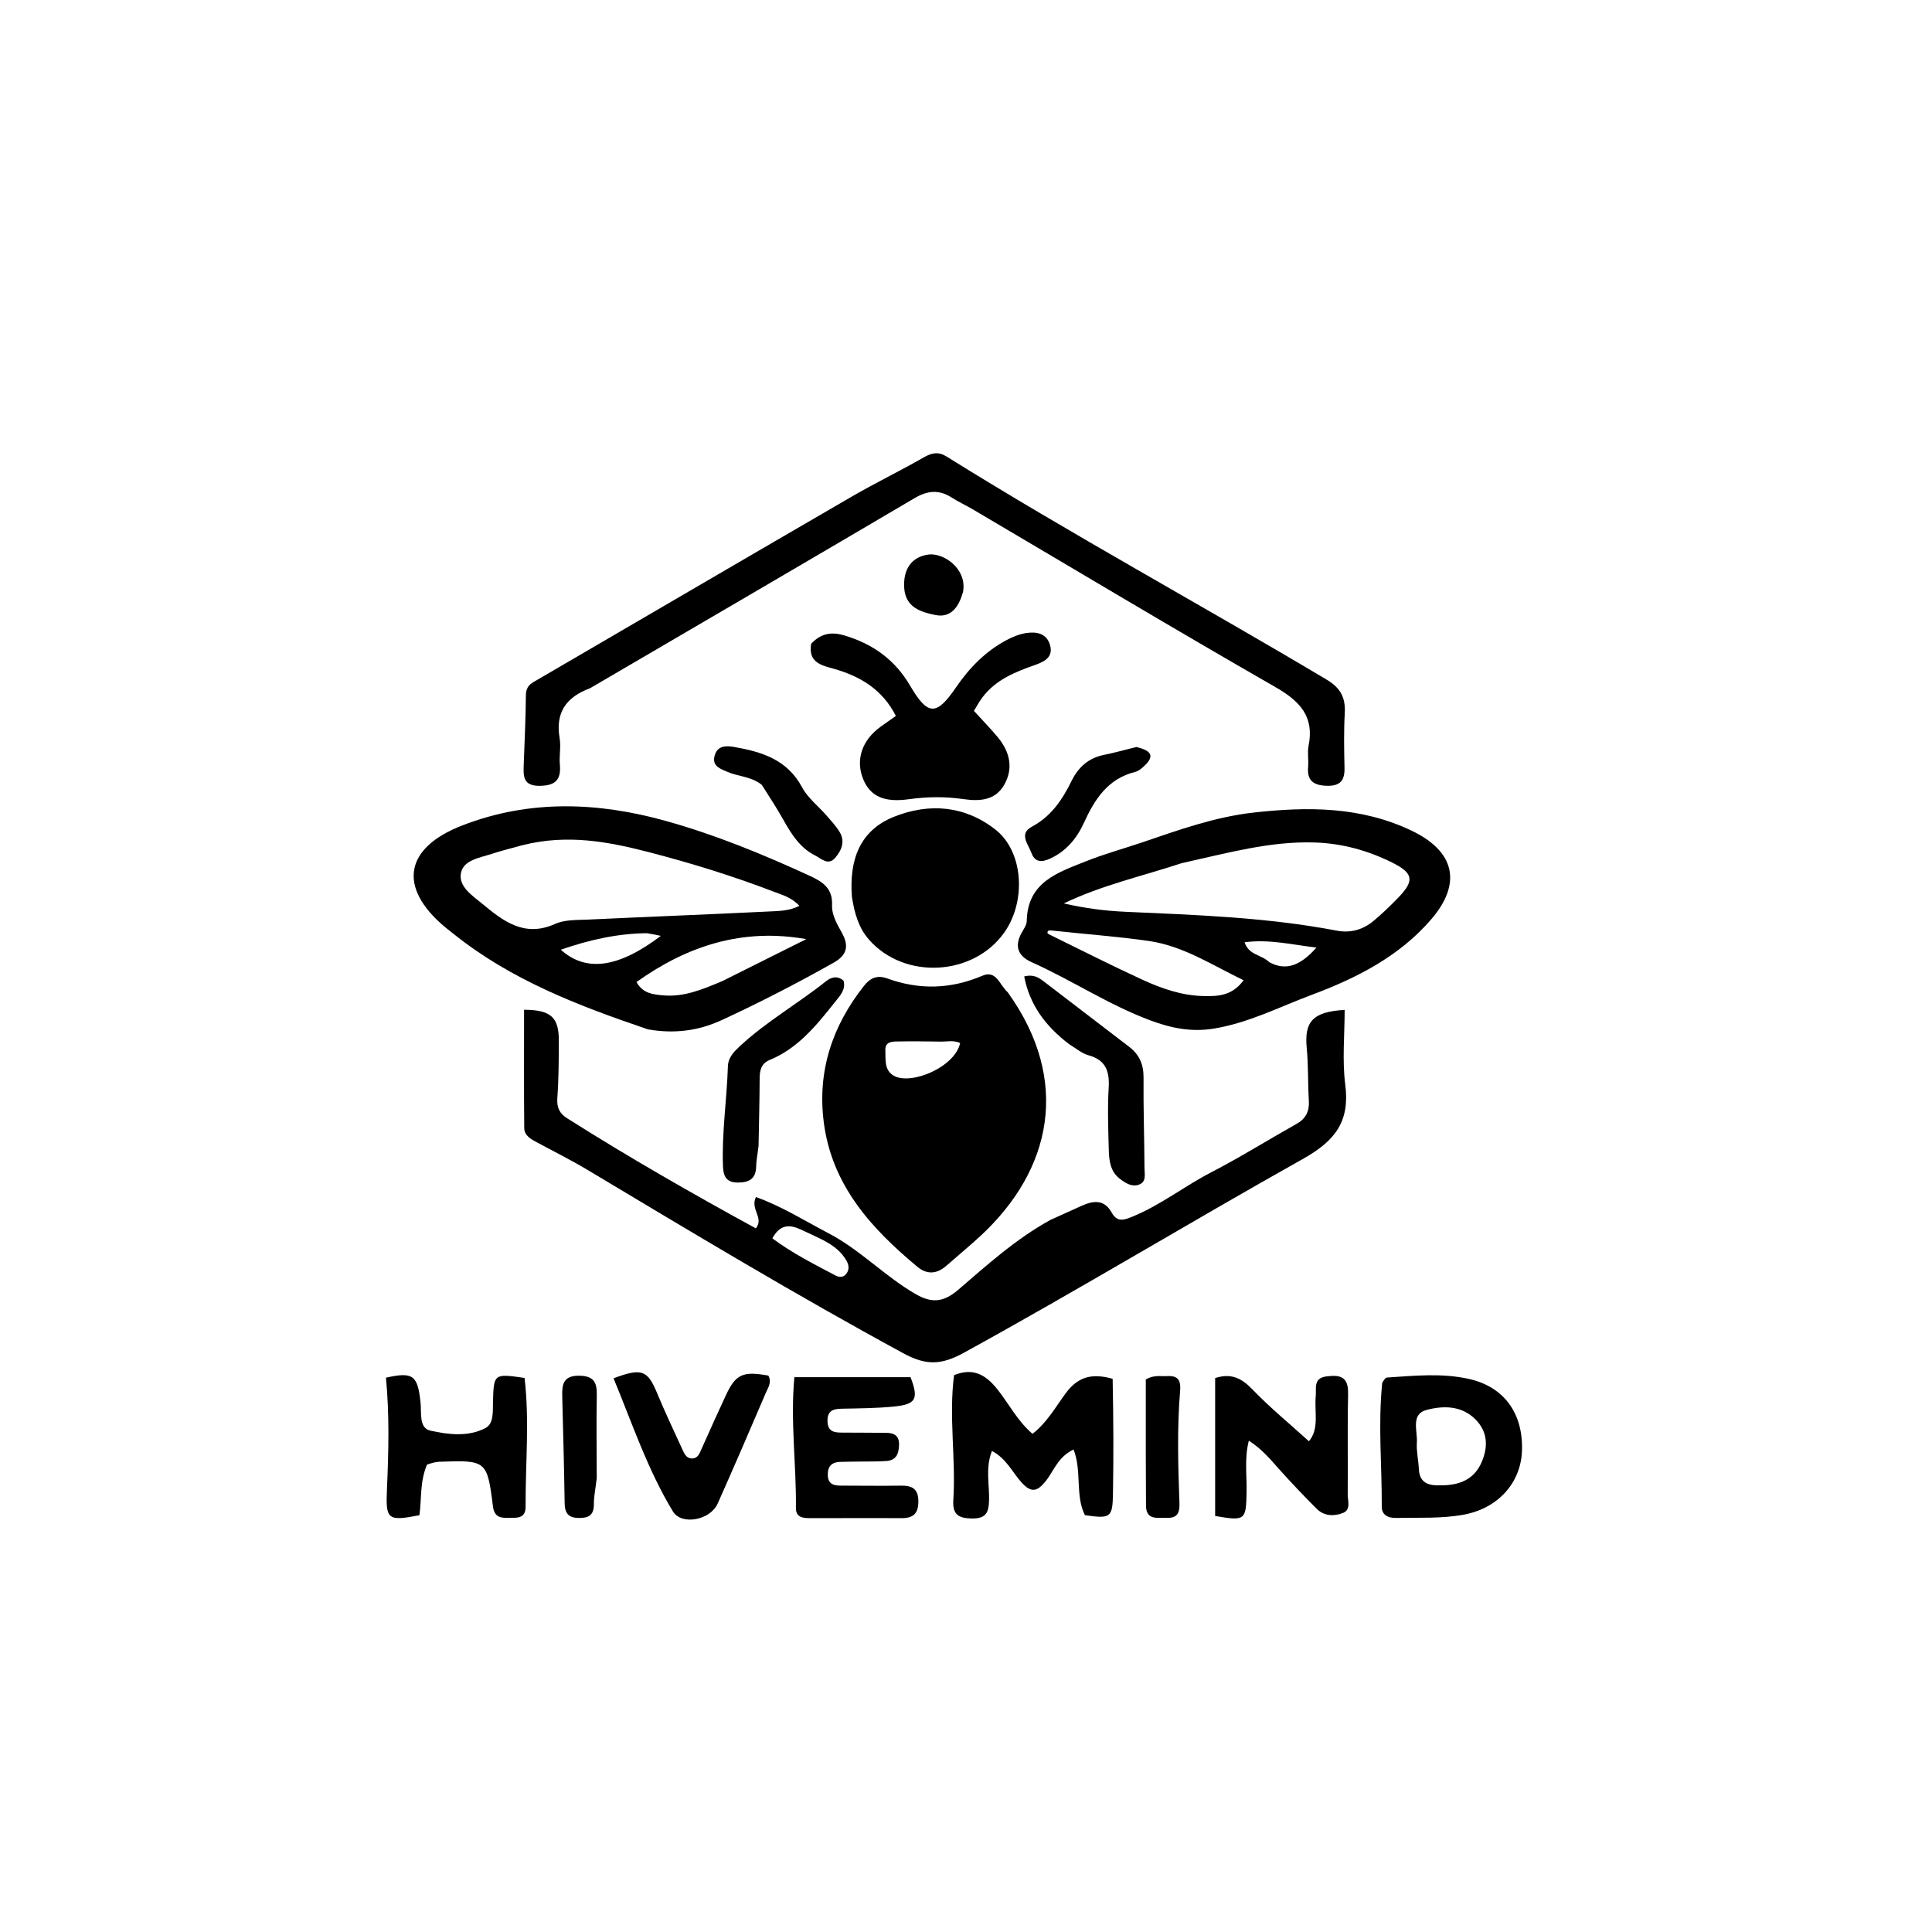
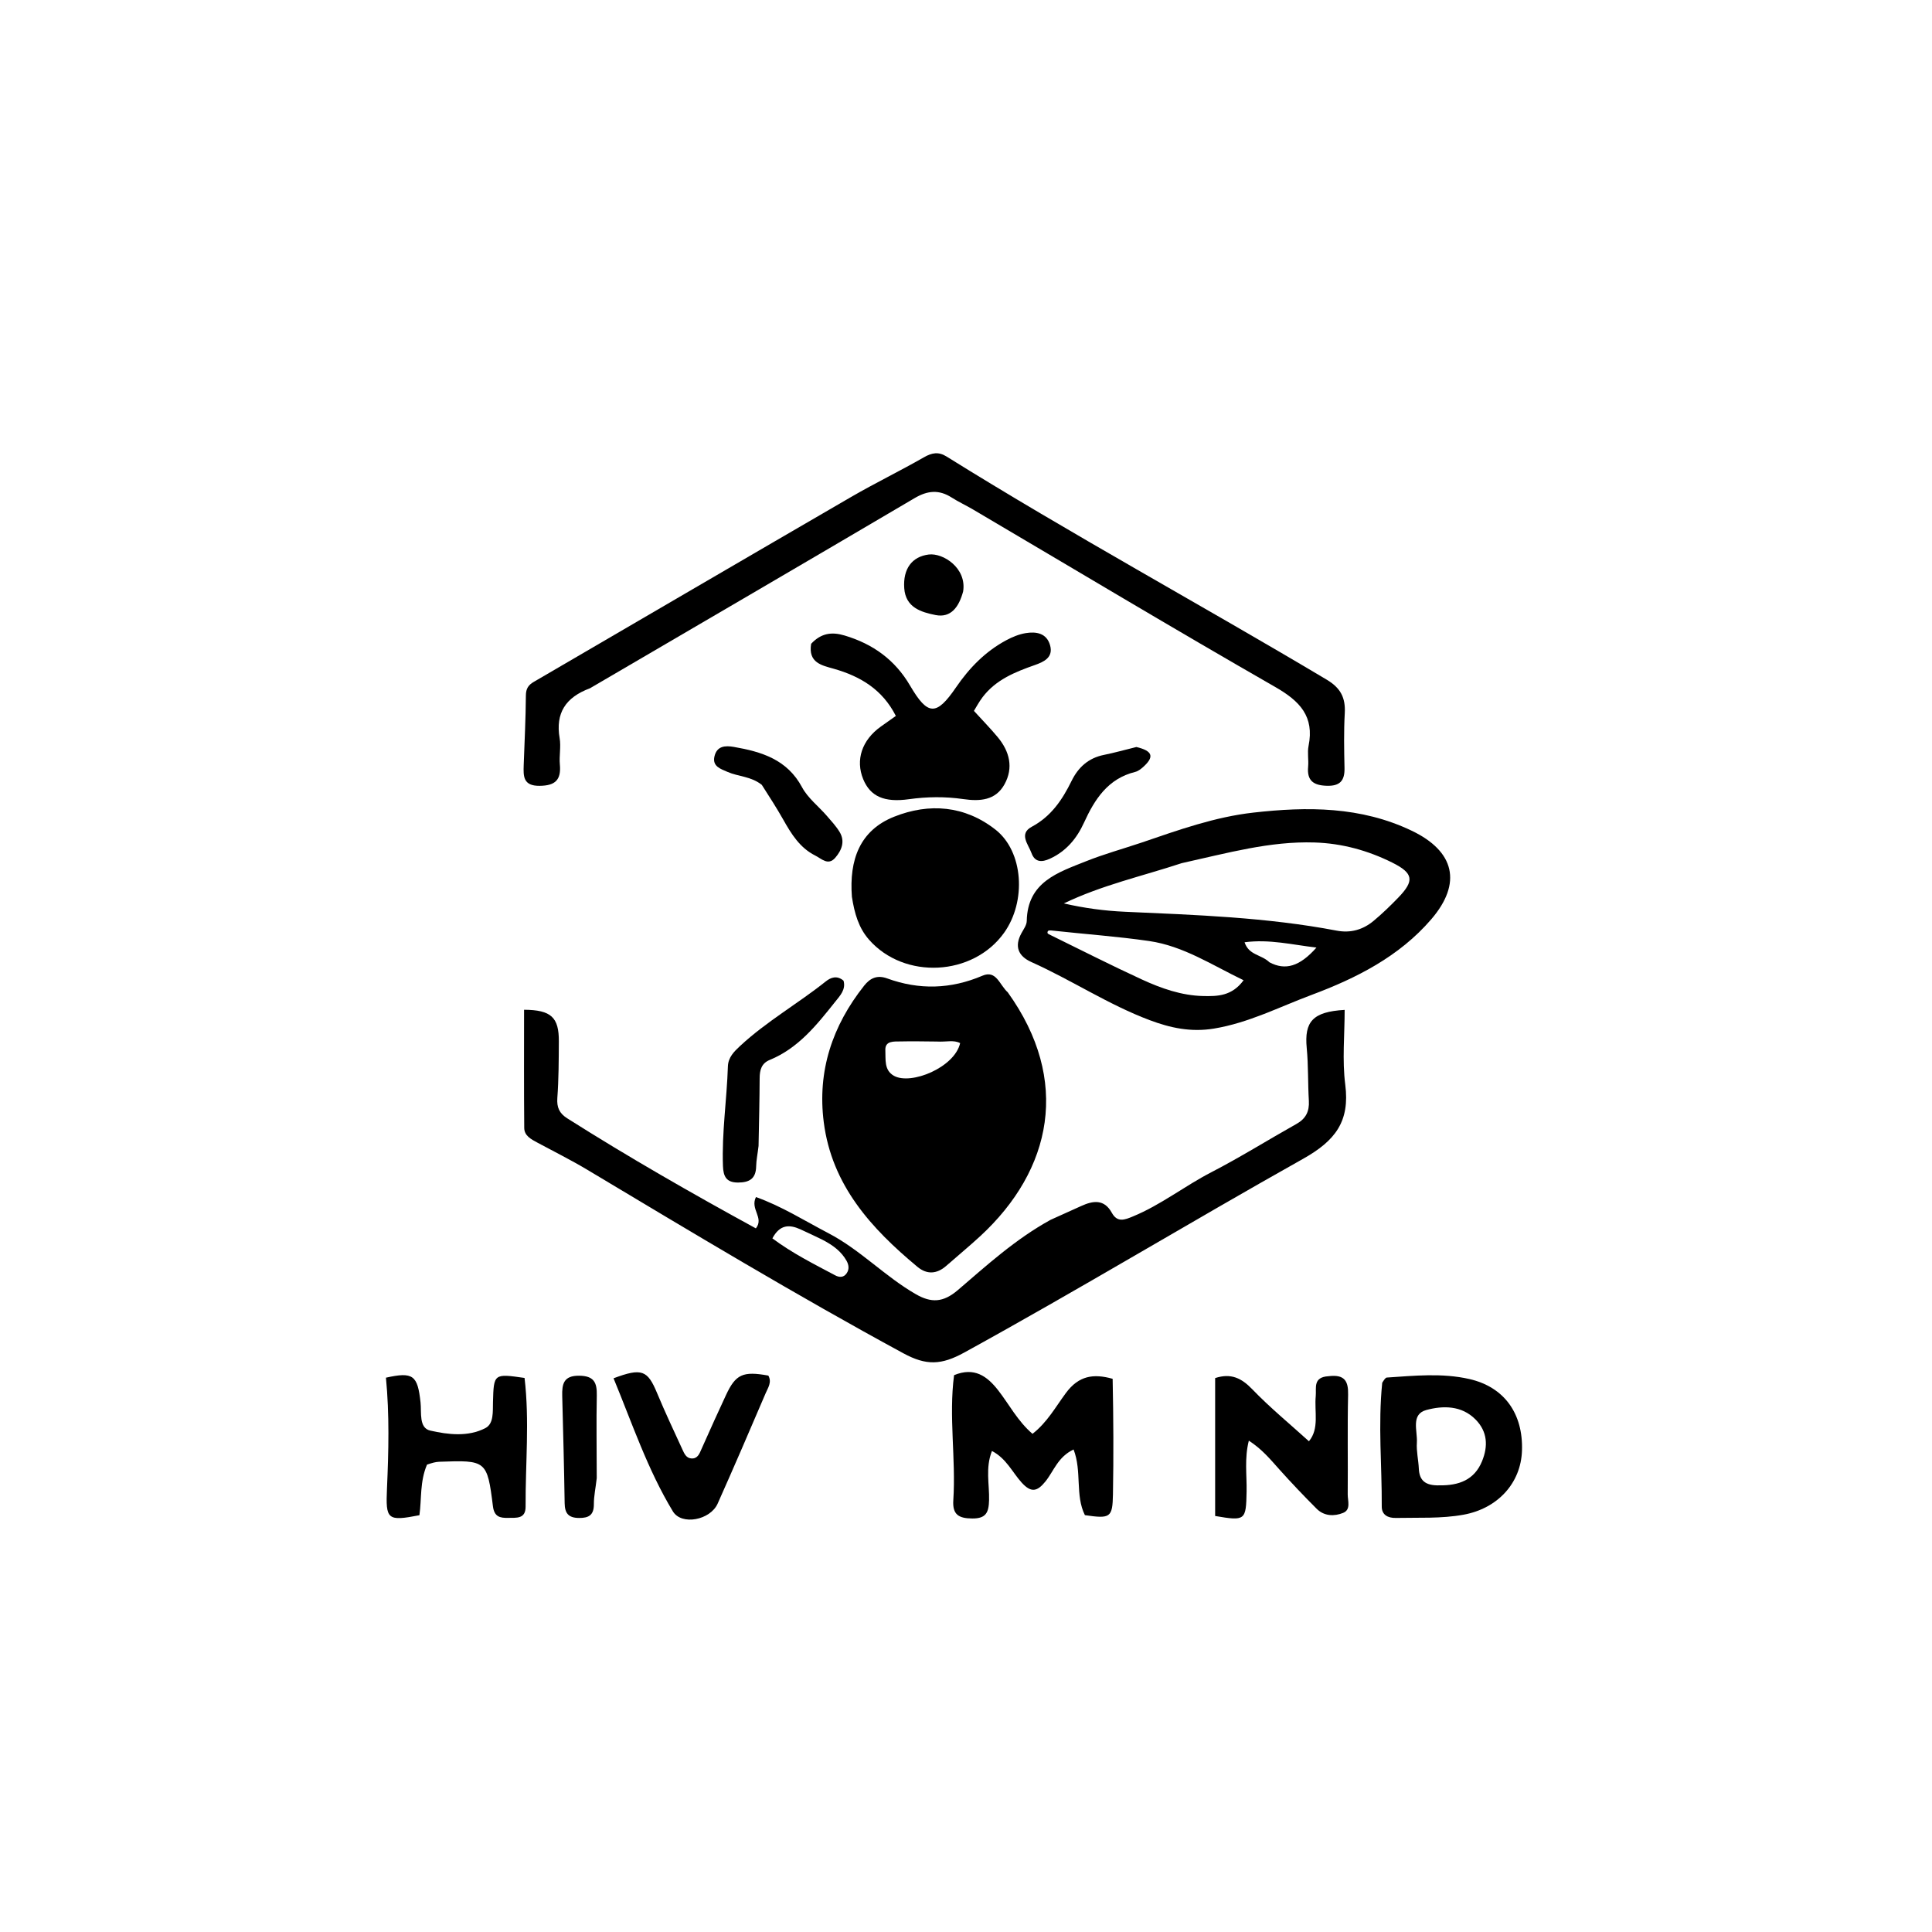
<svg xmlns="http://www.w3.org/2000/svg" version="1.1" id="Layer_1" x="0px" y="0px" width="100%" viewBox="0 0 512 512" enable-background="new 0 0 512 512" xml:space="preserve">
  <path fill="#000000" opacity="1" stroke="none" d=" M278.405,323.272   C281.321,321.942 283.915,320.804 286.489,319.624   C289.669,318.167 292.62,317.717 294.648,321.405   C296.114,324.071 298.073,323.257 300.202,322.383   C307.618,319.335 313.915,314.322 320.999,310.664   C328.678,306.698 336.026,302.091 343.571,297.858   C346.06,296.462 347.026,294.537 346.86,291.726   C346.585,287.073 346.742,282.386 346.298,277.753   C345.628,270.751 347.877,268.116 356.348,267.633   C356.348,274.253 355.674,280.938 356.506,287.429   C357.757,297.184 353.901,302.288 345.328,307.101   C315.273,323.975 285.772,341.829 255.545,358.435   C249.472,361.77 245.492,361.941 239.393,358.632   C210.983,343.218 183.314,326.564 155.598,309.974   C151.315,307.41 146.829,305.183 142.43,302.814   C140.786,301.929 138.948,301.001 138.928,298.924   C138.831,288.481 138.883,278.036 138.883,267.597   C146.059,267.641 148.136,269.598 148.1,275.99   C148.073,280.985 148.066,285.993 147.7,290.969   C147.514,293.485 148.252,295.055 150.316,296.363   C166.617,306.687 183.346,316.263 200.311,325.531   C202.561,322.703 198.731,320.461 200.335,317.234   C207.135,319.65 213.19,323.494 219.553,326.817   C228.006,331.232 234.508,338.256 242.685,342.964   C246.771,345.317 249.935,345.232 253.863,341.868   C261.555,335.281 269.101,328.392 278.405,323.272  M217.87,328.501   C215.931,327.582 214.008,326.628 212.049,325.754   C209.181,324.473 206.658,324.486 204.688,328.18   C209.971,332.118 215.695,334.983 221.333,337.976   C222.432,338.56 223.607,338.607 224.405,337.393   C225.122,336.303 224.919,335.128 224.328,334.089   C222.98,331.721 220.927,330.078 217.87,328.501  z" />
  <path fill="#000000" opacity="1" stroke="none" d=" M267.062,262.968   C283.824,286.306 278.808,310.019 259.798,327.571   C256.868,330.277 253.78,332.811 250.785,335.448   C248.292,337.643 245.664,337.831 243.124,335.719   C230.872,325.534 220.445,314.106 218.306,297.401   C216.566,283.805 220.588,271.84 229.01,261.209   C230.62,259.176 232.486,258.334 235.108,259.29   C243.602,262.384 251.977,262.149 260.357,258.572   C264.053,256.994 264.862,260.996 267.062,262.968  M248.208,276.016   C245.045,275.998 241.88,275.911 238.719,275.99   C236.966,276.033 234.486,275.722 234.627,278.368   C234.751,280.694 234.232,283.593 236.894,285.094   C241.391,287.629 252.98,282.901 254.447,276.442   C252.729,275.514 250.871,276.175 248.208,276.016  z" />
-   <path fill="#000000" opacity="1" stroke="none" d=" M171.731,272.795   C153.142,266.504 135.315,259.635 120.121,247.427   C119.342,246.8 118.538,246.203 117.776,245.558   C105.371,235.054 107.248,224.646 122.547,218.733   C140.388,211.837 158.453,212.544 176.459,217.561   C189.618,221.227 202.264,226.424 214.68,232.146   C218.052,233.7 220.68,235.437 220.503,239.812   C220.395,242.478 221.835,244.91 223.139,247.264   C224.955,250.542 224.597,253.057 220.954,255.107   C211.22,260.585 201.31,265.707 191.173,270.376   C185.144,273.152 178.75,274.029 171.731,272.795  M138.437,223.992   C135.715,224.752 132.96,225.412 130.28,226.297   C127.152,227.331 122.881,227.886 122.168,231.304   C121.412,234.929 125.152,237.308 127.757,239.467   C133.329,244.084 138.951,248.515 147.096,244.852   C149.695,243.684 152.96,243.834 155.935,243.694   C171.878,242.942 187.828,242.336 203.77,241.553   C206.391,241.424 209.166,241.43 211.846,240.056   C209.741,237.788 207.278,237.159 204.976,236.277   C194.254,232.169 183.295,228.773 172.192,225.892   C161.372,223.085 150.445,220.953 138.437,223.992  M191.492,259.968   C198.886,256.273 206.279,252.577 213.672,248.882   C196.713,245.867 182.121,250.679 168.681,260.24   C170.314,263.301 173.151,263.57 175.945,263.795   C181.259,264.222 186.042,262.281 191.492,259.968  M171.428,247.309   C163.664,247.395 156.235,249.032 148.616,251.689   C155.384,257.757 163.98,256.453 175.131,248.017   C173.976,247.765 173.047,247.563 171.428,247.309  z" />
  <path fill="#000000" opacity="1" stroke="none" d=" M302.444,223.324   C312.411,219.915 321.992,216.498 332.127,215.351   C346.464,213.728 360.636,213.7 374.121,220.152   C385.47,225.581 387.553,234.024 379.291,243.627   C370.798,253.499 359.438,259.234 347.551,263.672   C339.034,266.853 330.892,271.076 321.688,272.588   C315.576,273.592 310.124,272.397 304.676,270.35   C293.741,266.243 283.969,259.725 273.341,254.96   C269.846,253.393 268.752,250.813 270.718,247.256   C271.279,246.241 272.079,245.147 272.099,244.076   C272.292,233.694 280.424,231.197 287.89,228.211   C292.512,226.363 297.341,225.034 302.444,223.324  M313.168,228.746   C302.772,232.178 292.014,234.558 281.932,239.417   C287.394,240.678 292.757,241.386 298.14,241.627   C316.915,242.467 335.703,243.091 354.233,246.627   C357.949,247.336 361.21,246.377 364.022,244.036   C366.319,242.124 368.48,240.03 370.557,237.879   C374.865,233.416 374.626,231.422 368.966,228.602   C362.518,225.388 355.666,223.497 348.367,223.266   C336.555,222.892 325.313,226.061 313.168,228.746  M278.637,246.587   C278.165,246.579 277.603,246.437 277.59,247.189   C277.588,247.311 277.759,247.487 277.892,247.552   C286.114,251.579 294.276,255.737 302.591,259.564   C307.735,261.93 313.129,263.838 318.888,263.96   C322.617,264.039 326.472,264.001 329.562,259.776   C321.137,255.717 313.582,250.699 304.539,249.384   C296.155,248.166 287.68,247.576 278.637,246.587  M336.424,255.02   C340.626,257.247 344.423,256.151 348.878,251.113   C342.466,250.38 336.451,248.837 329.823,249.711   C330.984,253.192 334.189,252.889 336.424,255.02  z" />
  <path fill="#000000" opacity="1" stroke="none" d=" M156.343,182.402   C149.865,184.81 147.177,188.988 148.31,195.629   C148.697,197.892 148.157,200.298 148.37,202.609   C148.742,206.659 147.182,208.207 143.027,208.253   C138.627,208.302 138.679,205.732 138.788,202.724   C139.01,196.583 139.318,190.441 139.365,184.298   C139.379,182.508 140.02,181.541 141.434,180.717   C169.478,164.378 197.49,147.983 225.565,131.698   C231.898,128.025 238.504,124.823 244.858,121.183   C246.986,119.965 248.725,119.66 250.837,120.976   C283.904,141.581 318.149,160.183 351.604,180.129   C355.302,182.334 356.607,184.932 356.377,189.024   C356.107,193.84 356.204,198.683 356.309,203.51   C356.381,206.846 355.163,208.343 351.621,208.24   C348.074,208.137 346.322,206.894 346.668,203.169   C346.837,201.352 346.427,199.449 346.781,197.686   C348.36,189.833 344.466,185.794 337.935,182.051   C311.075,166.655 284.52,150.729 257.845,135.009   C255.982,133.911 254.002,133.001 252.181,131.839   C248.851,129.713 245.819,129.983 242.411,131.991   C213.87,148.805 185.258,165.499 156.343,182.402  z" />
  <path fill="#000000" opacity="1" stroke="none" d=" M225.762,237.657   C225.023,227.884 227.834,220.078 236.935,216.445   C246.266,212.72 255.702,213.488 263.831,219.877   C271.216,225.681 272.059,238.835 266.097,247.193   C257.859,258.74 239.634,259.665 230.294,249.019   C227.546,245.887 226.456,242.087 225.762,237.657  z" />
  <path fill="#000000" opacity="1" stroke="none" d=" M214.962,170.61   C217.627,167.76 220.435,167.4 223.824,168.413   C231.341,170.659 237.17,174.843 241.18,181.696   C245.881,189.732 248.157,189.76 253.353,182.162   C256.883,176.999 261.15,172.624 266.697,169.656   C268.286,168.806 270.043,168.079 271.804,167.788   C274.586,167.328 277.356,167.766 278.275,170.978   C279.219,174.283 276.543,175.434 274.218,176.252   C268.974,178.096 263.907,180.138 260.408,184.739   C259.425,186.031 258.663,187.49 258.1,188.391   C260.439,190.96 262.53,193.089 264.427,195.379   C267.547,199.147 268.64,203.454 266.193,207.868   C263.823,212.144 259.665,212.401 255.271,211.766   C250.476,211.072 245.652,211.129 240.846,211.802   C234.359,212.709 230.637,211.076 228.755,206.485   C226.666,201.389 228.425,196.122 233.404,192.569   C234.609,191.709 235.818,190.856 237.409,189.728   C233.869,182.743 228.049,179.238 220.937,177.22   C217.824,176.337 214.122,175.667 214.962,170.61  z" />
  <path fill="#000000" opacity="1" stroke="none" d=" M294.862,365.399   C295.075,375.816 295.125,385.917 294.944,396.013   C294.833,402.198 294.252,402.513 287.509,401.532   C284.879,396.251 286.761,389.958 284.51,384.128   C280.328,386.103 279.257,389.876 277.047,392.609   C274.879,395.289 273.273,395.675 270.753,392.903   C268.281,390.184 266.712,386.524 262.876,384.524   C261.096,389.042 262.228,393.372 262.113,397.57   C262.025,400.795 261.344,402.442 257.656,402.414   C254.11,402.387 252.385,401.426 252.635,397.601   C253.356,386.552 251.393,375.458 252.838,364.432   C258.184,362.232 261.567,364.644 264.546,368.468   C267.465,372.216 269.654,376.564 273.62,379.981   C277.518,376.963 279.796,372.764 282.483,369.147   C285.872,364.586 289.733,363.956 294.862,365.399  z" />
  <path fill="#000000" opacity="1" stroke="none" d=" M366.304,366.441   C366.802,365.672 367.147,365.09 367.529,365.065   C374.817,364.58 382.165,363.817 389.361,365.449   C398.676,367.561 403.684,374.642 403.34,384.468   C403.037,393.12 396.832,399.78 387.86,401.41   C381.903,402.492 375.918,402.141 369.935,402.271   C367.766,402.318 366.166,401.431 366.179,399.237   C366.242,388.453 365.168,377.668 366.304,366.441  M381.535,393.63   C386.535,393.693 390.713,392.26 392.765,387.219   C394.387,383.234 394.211,379.406 391.054,376.196   C387.339,372.419 382.392,372.485 378.013,373.66   C373.8,374.79 375.695,379.235 375.485,382.301   C375.329,384.582 375.9,386.904 376.006,389.215   C376.146,392.278 377.644,393.755 381.535,393.63  z" />
  <path fill="#000000" opacity="1" stroke="none" d=" M352.059,364.711   C356.361,364.17 357.345,366.022 357.262,369.608   C357.058,378.405 357.242,387.21 357.158,396.01   C357.142,397.713 358.074,400.072 355.938,400.934   C353.589,401.882 350.912,401.825 348.931,399.841   C345.524,396.431 342.193,392.938 338.979,389.346   C336.654,386.747 334.457,384.053 330.954,381.789   C329.759,386.514 330.443,390.927 330.36,395.257   C330.214,402.923 330.054,403.127 322.026,401.752   C322.026,389.612 322.026,377.406 322.026,365.205   C326.23,363.834 329.014,365.205 331.88,368.182   C336.545,373.028 341.78,377.326 346.878,381.949   C349.69,378.614 348.288,374.124 348.686,369.963   C348.89,367.829 347.888,364.954 352.059,364.711  z" />
-   <path fill="#000000" opacity="1" stroke="none" d=" M228.074,387.329   C225.939,387.358 224.272,387.358 222.607,387.417   C220.366,387.496 219.318,388.657 219.371,390.93   C219.424,393.184 220.803,393.701 222.681,393.704   C228.013,393.713 233.346,393.793 238.677,393.711   C241.642,393.666 243.38,394.455 243.377,397.9   C243.375,401.183 241.948,402.35 238.857,402.329   C230.859,402.274 222.86,402.339 214.861,402.327   C212.973,402.325 210.892,402.245 210.924,399.645   C211.065,388.219 209.425,376.792 210.516,364.966   C221.026,364.966 231.127,364.966 241.302,364.966   C243.515,370.779 242.804,372.198 236.648,372.777   C232.178,373.197 227.667,373.23 223.172,373.319   C220.903,373.363 219.26,373.75 219.294,376.578   C219.329,379.496 221.172,379.662 223.336,379.657   C227.169,379.647 231.001,379.706 234.834,379.716   C236.99,379.721 238.318,380.494 238.256,382.926   C238.199,385.172 237.56,386.952 235.037,387.169   C232.884,387.353 230.709,387.284 228.074,387.329  z" />
  <path fill="#000000" opacity="1" stroke="none" d=" M113.16,388.144   C111.234,392.666 111.761,397.228 111.15,401.549   C102.599,403.216 102.192,402.699 102.555,394.424   C102.984,384.645 103.224,374.847 102.279,365.101   C109.5,363.488 110.672,364.464 111.45,371.667   C111.738,374.325 110.959,378.426 114.024,379.122   C118.766,380.2 124.064,380.833 128.641,378.457   C130.889,377.289 130.577,374.085 130.645,371.588   C130.849,364.008 130.866,363.995 139.012,365.169   C140.358,376.491 139.23,387.891 139.29,399.272   C139.308,402.604 136.814,402.204 134.688,402.252   C132.553,402.299 130.989,402.018 130.632,399.173   C129.111,387.03 128.878,386.921 116.39,387.383   C115.412,387.419 114.444,387.704 113.16,388.144  z" />
  <path fill="#000000" opacity="1" stroke="none" d=" M189.317,376.4   C190.461,373.951 191.408,371.827 192.389,369.72   C194.962,364.19 196.866,363.316 203.617,364.544   C204.607,366.28 203.522,367.781 202.902,369.229   C198.722,379.001 194.521,388.765 190.187,398.47   C188.222,402.868 180.616,404.322 178.319,400.531   C171.606,389.445 167.524,377.175 162.597,365.261   C170.094,362.447 171.614,363.115 174.132,369.176   C176.232,374.232 178.581,379.185 180.861,384.165   C181.339,385.209 181.853,386.408 183.211,386.503   C184.89,386.62 185.358,385.242 185.899,384.017   C186.971,381.586 188.056,379.16 189.317,376.4  z" />
-   <path fill="#000000" opacity="1" stroke="none" d=" M283.365,276.743   C277.106,271.986 272.894,266.368 271.42,258.771   C273.929,258.119 275.323,259.11 276.61,260.088   C284.171,265.833 291.669,271.658 299.227,277.405   C301.973,279.493 303.08,282.113 303.051,285.593   C302.983,293.59 303.258,301.589 303.302,309.588   C303.311,311.15 303.876,313.192 301.834,313.945   C299.923,314.65 298.243,313.495 296.79,312.407   C294.261,310.512 293.915,307.595 293.84,304.754   C293.695,299.258 293.487,293.741 293.813,288.262   C294.076,283.858 293.025,280.901 288.419,279.641   C286.715,279.175 285.238,277.876 283.365,276.743  z" />
  <path fill="#000000" opacity="1" stroke="none" d=" M201.025,303.678   C200.784,305.793 200.42,307.44 200.39,309.093   C200.331,312.335 198.639,313.375 195.607,313.386   C192.463,313.398 191.693,311.756 191.592,309.004   C191.268,300.16 192.615,291.408 192.901,282.601   C192.98,280.199 194.55,278.662 196.137,277.188   C203.114,270.705 211.434,265.994 218.847,260.08   C220.128,259.058 221.794,258.39 223.543,259.89   C224.222,262.235 222.606,263.881 221.324,265.492   C216.448,271.621 211.564,277.782 203.994,280.889   C201.785,281.796 201.328,283.57 201.316,285.739   C201.287,291.564 201.149,297.389 201.025,303.678  z" />
  <path fill="#000000" opacity="1" stroke="none" d=" M201.887,207.997   C199.024,205.712 195.653,205.822 192.785,204.556   C191.008,203.771 188.717,203.115 189.34,200.453   C189.977,197.731 192.087,197.523 194.468,197.938   C201.853,199.224 208.608,201.265 212.559,208.646   C214.085,211.496 216.896,213.65 219.077,216.161   C220.272,217.538 221.536,218.898 222.482,220.442   C224.021,222.955 223.065,225.325 221.356,227.309   C219.464,229.505 217.72,227.564 216.054,226.733   C211.971,224.695 209.71,221.012 207.562,217.202   C205.851,214.168 203.957,211.237 201.887,207.997  z" />
  <path fill="#000000" opacity="1" stroke="none" d=" M301.154,197.964   C305.356,198.965 305.893,200.456 303.306,202.931   C302.599,203.608 301.744,204.342 300.838,204.565   C293.588,206.353 290.097,211.827 287.258,218.042   C285.344,222.232 282.525,225.613 278.21,227.579   C276.076,228.552 274.249,228.537 273.353,226.06   C272.521,223.759 269.937,220.972 273.419,219.106   C278.587,216.336 281.536,211.929 283.981,206.946   C285.763,203.315 288.465,200.879 292.55,200.058   C295.308,199.503 298.023,198.733 301.154,197.964  z" />
  <path fill="#000000" opacity="1" stroke="none" d=" M158.142,391.713   C157.858,394.322 157.373,396.461 157.382,398.597   C157.395,401.452 156.131,402.303 153.432,402.277   C150.611,402.249 149.677,401.02 149.638,398.348   C149.498,388.882 149.239,379.418 148.996,369.954   C148.915,366.808 149.334,364.529 153.5,364.578   C157.419,364.624 158.227,366.387 158.157,369.808   C158.01,376.949 158.143,384.097 158.142,391.713  z" />
-   <path fill="#000000" opacity="1" stroke="none" d=" M303.645,384.999   C303.645,378.069 303.645,371.639 303.645,365.568   C305.853,364.299 307.544,364.783 309.167,364.679   C311.876,364.505 312.997,365.474 312.748,368.47   C311.924,378.414 312.203,388.393 312.568,398.347   C312.676,401.298 311.758,402.341 309.035,402.255   C306.623,402.179 303.717,402.906 303.701,398.956   C303.683,394.47 303.664,389.984 303.645,384.999  z" />
  <path fill="#000000" opacity="1" stroke="none" d=" M255.24,156.744   C254.137,160.831 252.023,163.82 247.907,162.989   C244.147,162.229 239.988,161.028 239.632,155.87   C239.279,150.747 241.687,147.51 246.113,146.953   C249.927,146.473 256.235,150.534 255.24,156.744  z" />
</svg>